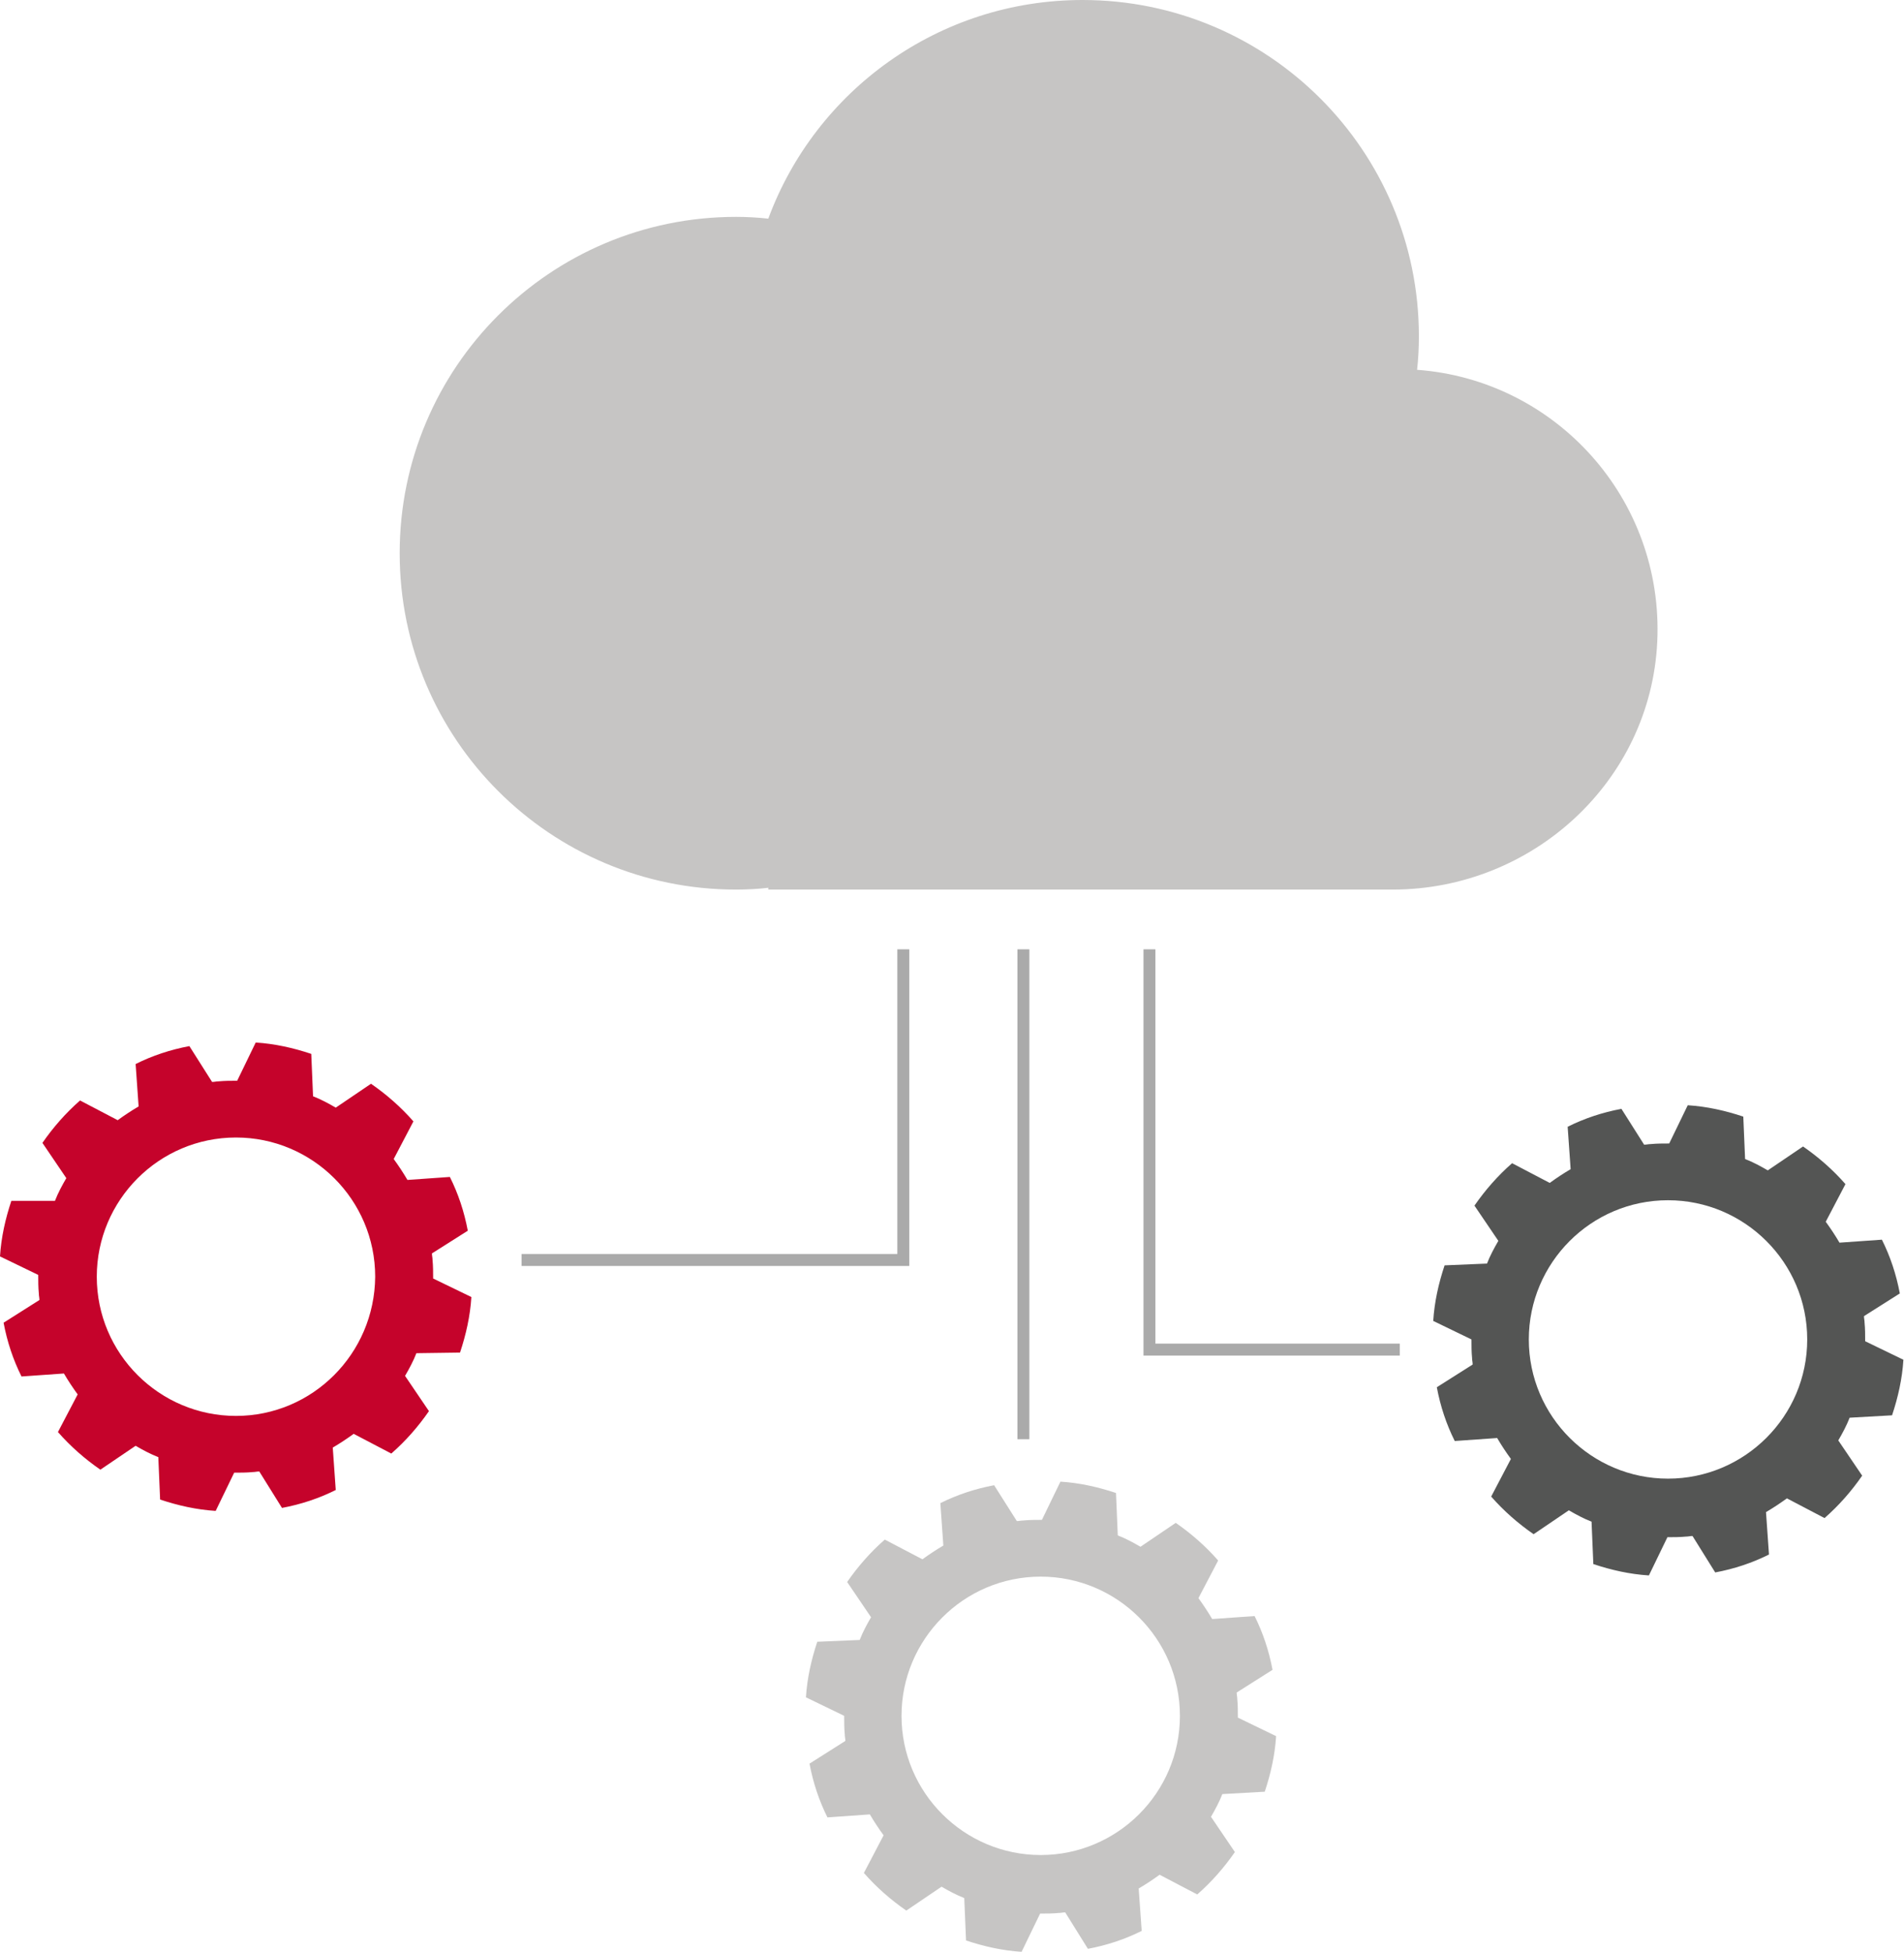
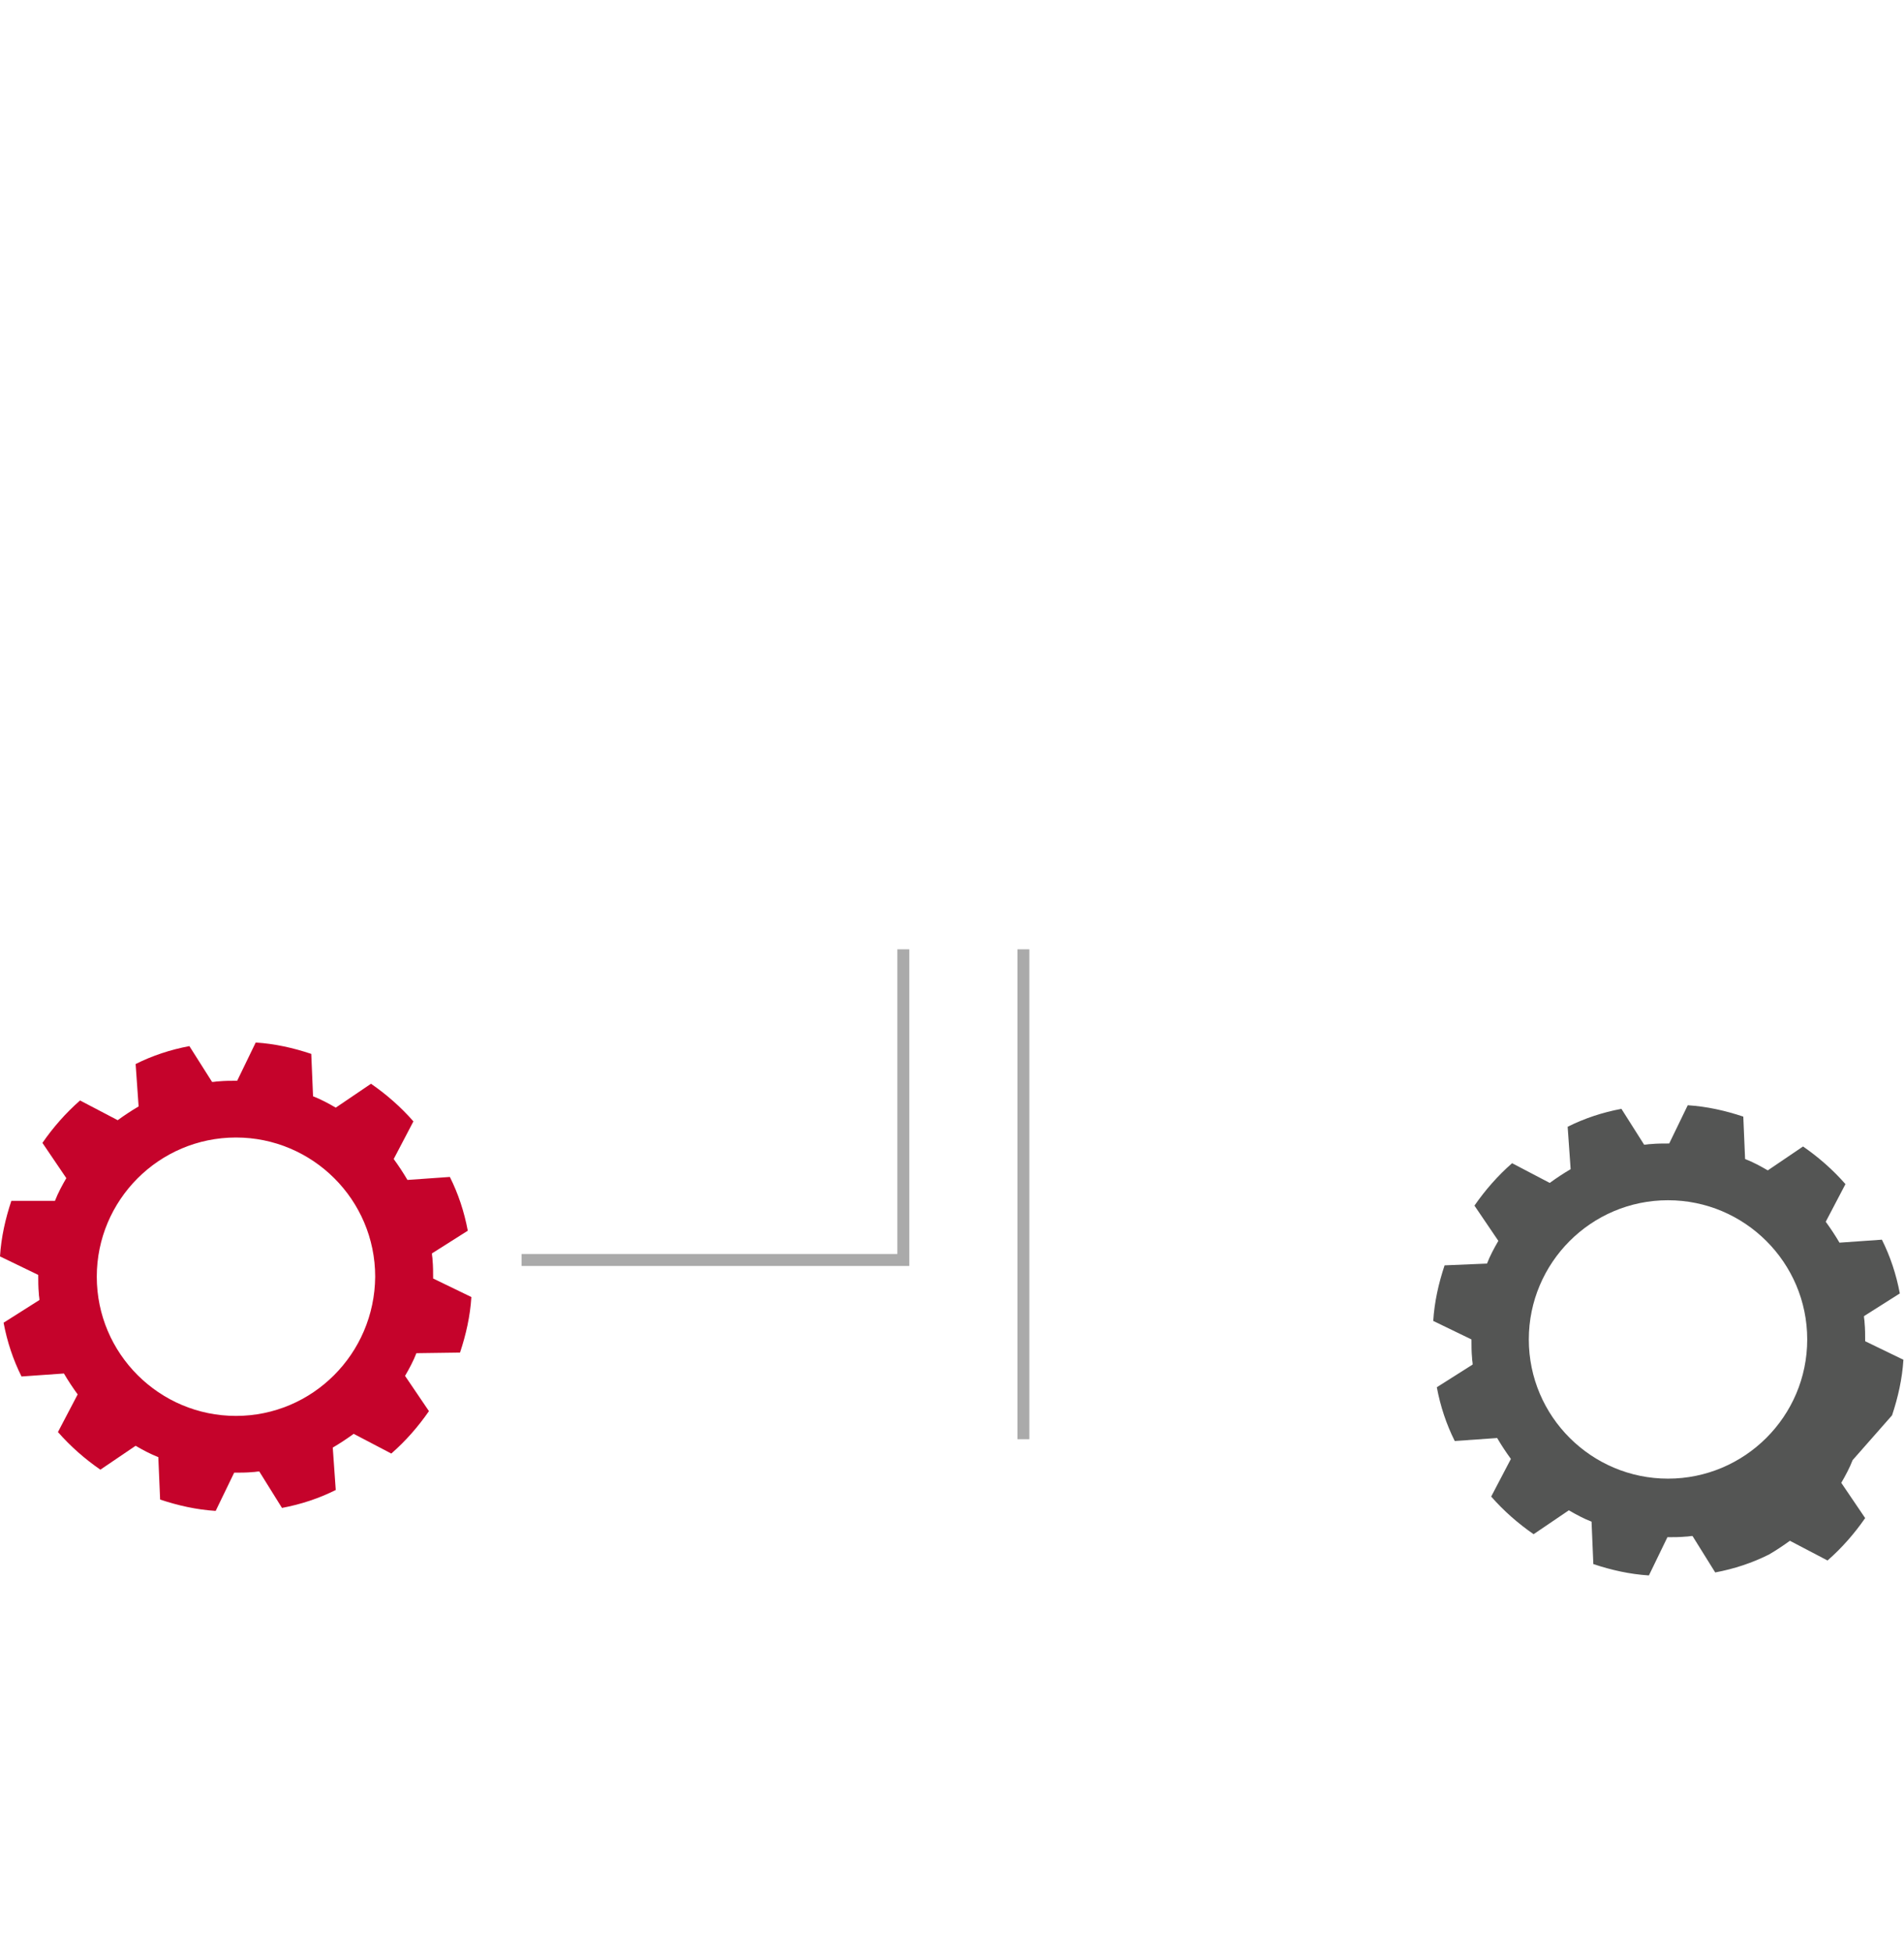
<svg xmlns="http://www.w3.org/2000/svg" version="1.1" id="Isolation_Mode" x="0px" y="0px" viewBox="0 0 318.7 326.7" style="enable-background:new 0 0 318.7 326.7;" xml:space="preserve">
  <style type="text/css">
	.st0{fill:#C6C5C4;}
	.st1{fill:#C5032B;}
	.st2{fill:#545554;}
	.st3{fill:none;stroke:#AAAAAA;stroke-width:2;stroke-miterlimit:10;}
</style>
  <g>
-     <path class="st0" d="M237.2,61.9c0.2-1.8,0.3-3.7,0.3-5.6c0-31.1-25.2-56.3-56.3-56.3c-24.1,0-44.7,15.2-52.6,36.6   c-1.8-0.2-3.6-0.3-5.4-0.3c-31.1,0-56.3,25.2-56.3,56.3s25.2,56.3,56.3,56.3c1.8,0,3.7-0.1,5.4-0.3v0.3h104.5   c23.4,0,43.2-18.1,44.3-41.5C278.5,83.5,260.4,63.6,237.2,61.9z" />
    <path class="st1" d="M77,226.4c1-3,1.7-6.1,1.9-9.3l-6.4-3.1c0-1,0-2.1-0.1-3.1c0-0.4-0.1-0.7-0.1-1.1l6-3.8c-0.6-3.2-1.6-6.2-3-9   l-7.1,0.5c-0.7-1.2-1.5-2.4-2.3-3.5l3.3-6.3c-2.1-2.4-4.5-4.5-7.1-6.3l-5.9,4c-1.2-0.7-2.5-1.4-3.8-1.9l-0.3-7.1   c-3-1-6.1-1.7-9.3-1.9l-3.1,6.4c-1,0-2.1,0-3.1,0.1c-0.4,0-0.7,0.1-1.1,0.1l-3.8-6c-3.2,0.6-6.2,1.6-9,3l0.5,7.1   c-1.2,0.7-2.4,1.5-3.5,2.3l-6.3-3.3c-2.4,2.1-4.5,4.5-6.3,7.1l4,5.9c-0.7,1.2-1.4,2.5-1.9,3.8H1.9c-1,3-1.7,6.1-1.9,9.3l6.4,3.1   c0,1,0,2.1,0.1,3.1c0,0.4,0.1,0.7,0.1,1.1l-6,3.8c0.6,3.2,1.6,6.2,3,9l7.1-0.5c0.7,1.2,1.5,2.4,2.3,3.5l-3.3,6.3   c2.1,2.4,4.5,4.5,7.1,6.3l5.9-4c1.2,0.7,2.5,1.4,3.8,1.9l0.3,7.1c3,1,6.1,1.7,9.3,1.9l3.1-6.4c1,0,2.1,0,3.1-0.1   c0.4,0,0.7-0.1,1.1-0.1l3.8,6.1c3.2-0.6,6.2-1.6,9-3l-0.5-7.1c1.2-0.7,2.4-1.5,3.5-2.3l6.3,3.3c2.4-2.1,4.5-4.5,6.3-7.1l-4-5.9   c0.7-1.2,1.4-2.5,1.9-3.8L77,226.4z M39.5,237c-12.8,0-23.3-10.4-23.3-23.3c0-12.8,10.4-23.3,23.3-23.3c12.8,0,23.3,10.4,23.3,23.3   C62.7,226.6,52.3,237,39.5,237z" />
-     <path class="st0" d="M211.7,299.9c1-3,1.7-6.1,1.9-9.3l-6.4-3.1c0-1,0-2.1-0.1-3.1c0-0.4-0.1-0.7-0.1-1.1l6-3.8   c-0.6-3.2-1.6-6.2-3-9l-7.1,0.5c-0.7-1.2-1.5-2.4-2.3-3.5l3.3-6.3c-2.1-2.4-4.5-4.5-7.1-6.3l-5.9,4c-1.2-0.7-2.5-1.4-3.8-1.9   l-0.3-7.1c-3-1-6.1-1.7-9.3-1.9l-3.1,6.4c-1,0-2.1,0-3.1,0.1c-0.4,0-0.7,0.1-1.1,0.1l-3.8-6c-3.2,0.6-6.2,1.6-9,3l0.5,7.1   c-1.2,0.7-2.4,1.5-3.5,2.3l-6.3-3.3c-2.4,2.1-4.5,4.5-6.3,7.1l4,5.9c-0.7,1.2-1.4,2.5-1.9,3.8l-7.1,0.3c-1,3-1.7,6.1-1.9,9.3   l6.4,3.1c0,1,0,2.1,0.1,3.1c0,0.4,0.1,0.7,0.1,1.1l-6,3.8c0.6,3.2,1.6,6.2,3,9l7.1-0.5c0.7,1.2,1.5,2.4,2.3,3.5l-3.3,6.3   c2.1,2.4,4.5,4.5,7.1,6.3l5.9-4c1.2,0.7,2.5,1.4,3.8,1.9l0.3,7.1c3,1,6.1,1.7,9.3,1.9l3.1-6.4c1,0,2.1,0,3.1-0.1   c0.4,0,0.7-0.1,1.1-0.1l3.8,6.1c3.2-0.6,6.2-1.6,9-3l-0.5-7.1c1.2-0.7,2.4-1.5,3.5-2.3l6.3,3.3c2.4-2.1,4.5-4.5,6.3-7.1l-4-5.9   c0.7-1.2,1.4-2.5,1.9-3.8L211.7,299.9z M174.2,310.5c-12.8,0-23.3-10.4-23.3-23.3c0-12.8,10.4-23.3,23.3-23.3   c12.8,0,23.3,10.4,23.3,23.3S187,310.5,174.2,310.5z" />
-     <path class="st2" d="M316.7,236.9c1-3,1.7-6.1,1.9-9.3l-6.4-3.1c0-1,0-2.1-0.1-3.1c0-0.4-0.1-0.7-0.1-1.1l6-3.8   c-0.6-3.2-1.6-6.2-3-9l-7.1,0.5c-0.7-1.2-1.5-2.4-2.3-3.5l3.3-6.3c-2.1-2.4-4.5-4.5-7.1-6.3l-5.9,4c-1.2-0.7-2.5-1.4-3.8-1.9   l-0.3-7.1c-3-1-6.1-1.7-9.3-1.9l-3.1,6.4c-1,0-2.1,0-3.1,0.1c-0.4,0-0.7,0.1-1.1,0.1l-3.8-6c-3.2,0.6-6.2,1.6-9,3l0.5,7.1   c-1.2,0.7-2.4,1.5-3.5,2.3l-6.3-3.3c-2.4,2.1-4.5,4.5-6.3,7.1l4,5.9c-0.7,1.2-1.4,2.5-1.9,3.8l-7.1,0.3c-1,3-1.7,6.1-1.9,9.3   l6.4,3.1c0,1,0,2.1,0.1,3.1c0,0.4,0.1,0.7,0.1,1.1l-6,3.8c0.6,3.2,1.6,6.2,3,9l7.1-0.5c0.7,1.2,1.5,2.4,2.3,3.5l-3.3,6.3   c2.1,2.4,4.5,4.5,7.1,6.3l5.9-4c1.2,0.7,2.5,1.4,3.8,1.9l0.3,7.1c3,1,6.1,1.7,9.3,1.9l3.1-6.4c1,0,2.1,0,3.1-0.1   c0.4,0,0.7-0.1,1.1-0.1l3.8,6.1c3.2-0.6,6.2-1.6,9-3l-0.5-7.1c1.2-0.7,2.4-1.5,3.5-2.3l6.3,3.3c2.4-2.1,4.5-4.5,6.3-7.1l-4-5.9   c0.7-1.2,1.4-2.5,1.9-3.8L316.7,236.9z M279.2,247.5c-12.8,0-23.3-10.4-23.3-23.3c0-12.8,10.4-23.3,23.3-23.3   c12.8,0,23.3,10.4,23.3,23.3S292,247.5,279.2,247.5z" />
+     <path class="st2" d="M316.7,236.9c1-3,1.7-6.1,1.9-9.3l-6.4-3.1c0-1,0-2.1-0.1-3.1c0-0.4-0.1-0.7-0.1-1.1l6-3.8   c-0.6-3.2-1.6-6.2-3-9l-7.1,0.5c-0.7-1.2-1.5-2.4-2.3-3.5l3.3-6.3c-2.1-2.4-4.5-4.5-7.1-6.3l-5.9,4c-1.2-0.7-2.5-1.4-3.8-1.9   l-0.3-7.1c-3-1-6.1-1.7-9.3-1.9l-3.1,6.4c-1,0-2.1,0-3.1,0.1c-0.4,0-0.7,0.1-1.1,0.1l-3.8-6c-3.2,0.6-6.2,1.6-9,3l0.5,7.1   c-1.2,0.7-2.4,1.5-3.5,2.3l-6.3-3.3c-2.4,2.1-4.5,4.5-6.3,7.1l4,5.9c-0.7,1.2-1.4,2.5-1.9,3.8l-7.1,0.3c-1,3-1.7,6.1-1.9,9.3   l6.4,3.1c0,1,0,2.1,0.1,3.1c0,0.4,0.1,0.7,0.1,1.1l-6,3.8c0.6,3.2,1.6,6.2,3,9l7.1-0.5c0.7,1.2,1.5,2.4,2.3,3.5l-3.3,6.3   c2.1,2.4,4.5,4.5,7.1,6.3l5.9-4c1.2,0.7,2.5,1.4,3.8,1.9l0.3,7.1c3,1,6.1,1.7,9.3,1.9l3.1-6.4c1,0,2.1,0,3.1-0.1   c0.4,0,0.7-0.1,1.1-0.1l3.8,6.1c3.2-0.6,6.2-1.6,9-3c1.2-0.7,2.4-1.5,3.5-2.3l6.3,3.3c2.4-2.1,4.5-4.5,6.3-7.1l-4-5.9   c0.7-1.2,1.4-2.5,1.9-3.8L316.7,236.9z M279.2,247.5c-12.8,0-23.3-10.4-23.3-23.3c0-12.8,10.4-23.3,23.3-23.3   c12.8,0,23.3,10.4,23.3,23.3S292,247.5,279.2,247.5z" />
  </g>
  <polyline class="st3" points="151.2,158.9 151.2,210.9 87.3,210.9 " />
  <line class="st3" x1="171.3" y1="158.9" x2="171.3" y2="240.9" />
-   <polyline class="st3" points="192.4,158.9 192.4,225.9 234.3,225.9 " />
</svg>